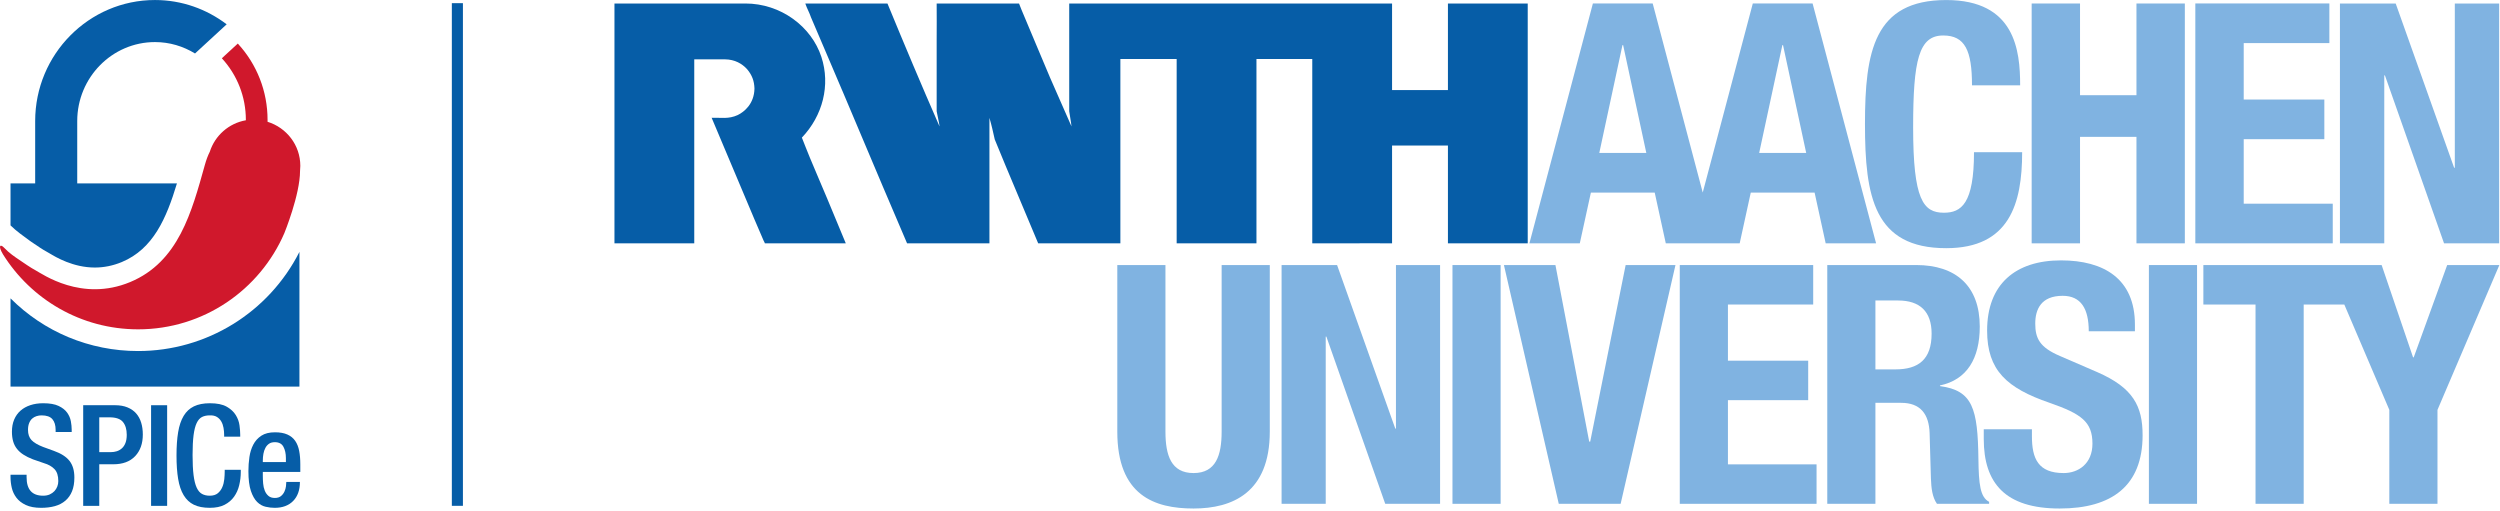
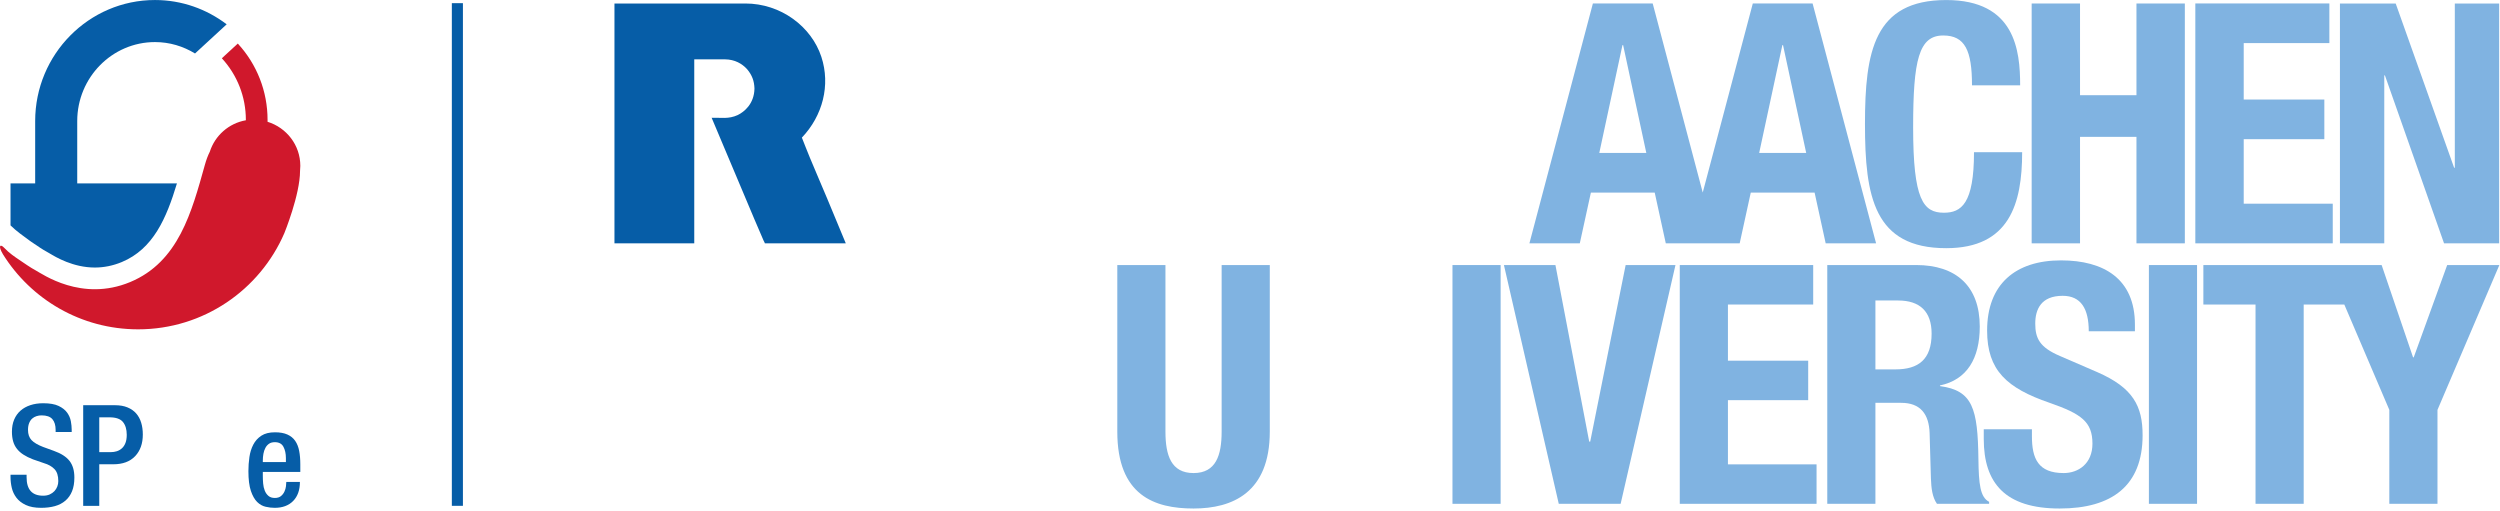
<svg xmlns="http://www.w3.org/2000/svg" width="100%" height="100%" viewBox="0 0 940 192" version="1.1" xml:space="preserve" style="fill-rule:evenodd;clip-rule:evenodd;stroke-linejoin:round;stroke-miterlimit:2;">
  <g transform="matrix(4.167,0,0,4.167,-59.052,-94.517)">
    <path d="M183.395,49.797L185.448,49.797C187.409,49.797 188.466,50.793 188.466,52.785C188.466,55.108 187.288,56.013 185.206,56.013L183.395,56.013L183.395,49.797ZM179.051,68.144L183.395,68.144L183.395,59.031L185.719,59.031C187.469,59.031 188.224,60.057 188.285,61.747L188.405,65.881C188.435,66.725 188.526,67.54 188.948,68.144L193.655,68.144L193.655,67.963C192.841,67.54 192.72,66.364 192.689,64.101C192.63,59.544 192.177,57.914 189.22,57.522L189.22,57.462C191.664,56.949 192.811,55.018 192.811,52.151C192.811,48.469 190.638,46.598 187.077,46.598L179.051,46.598L179.051,68.144Z" style="fill:rgb(128,179,225);fill-rule:nonzero;" />
  </g>
  <g transform="matrix(4.167,0,0,4.167,-59.052,-94.517)">
    <path d="M114.988,46.599L114.988,61.625C114.988,67.389 118.336,68.567 121.868,68.567C125.397,68.567 128.748,67.119 128.748,61.625L128.748,46.599L124.403,46.599L124.403,61.625C124.403,63.768 123.89,65.368 121.868,65.368C119.846,65.368 119.333,63.768 119.333,61.625L119.333,46.599L114.988,46.599Z" style="fill:rgb(128,179,225);fill-rule:nonzero;" />
  </g>
  <g transform="matrix(4.167,0,0,4.167,-59.052,-94.517)">
-     <path d="M129.812,46.599L129.812,68.143L133.795,68.143L133.795,53.056L133.854,53.056L139.165,68.143L144.114,68.143L144.114,46.599L140.132,46.599L140.132,61.354L140.071,61.354L134.82,46.599L129.812,46.599Z" style="fill:rgb(128,179,225);fill-rule:nonzero;" />
-   </g>
+     </g>
  <g transform="matrix(4.167,0,0,4.167,-59.052,-94.517)">
    <rect x="145.232" y="46.599" width="4.345" height="21.544" style="fill:rgb(128,179,225);" />
  </g>
  <g transform="matrix(4.167,0,0,4.167,-59.052,-94.517)">
    <path d="M149.875,46.599L154.823,68.143L160.406,68.143L165.354,46.599L160.858,46.599L157.66,62.532L157.57,62.532L154.522,46.599L149.875,46.599Z" style="fill:rgb(128,179,225);fill-rule:nonzero;" />
  </g>
  <g transform="matrix(4.167,0,0,4.167,-59.052,-94.517)">
    <path d="M165.741,46.599L165.741,68.143L178.084,68.143L178.084,64.583L170.087,64.583L170.087,58.79L177.33,58.79L177.33,55.228L170.087,55.228L170.087,50.16L177.781,50.16L177.781,46.599L165.741,46.599Z" style="fill:rgb(128,179,225);fill-rule:nonzero;" />
  </g>
  <g transform="matrix(4.167,0,0,4.167,-59.052,-94.517)">
    <path d="M193.171,61.415L193.171,62.29C193.171,66.274 195.103,68.567 200.021,68.567C204.729,68.567 207.504,66.515 207.504,61.957C207.504,59.332 206.659,57.673 203.4,56.254L200.052,54.807C198.21,54.022 197.818,53.207 197.818,51.879C197.818,50.613 198.331,49.374 200.292,49.374C201.951,49.374 202.646,50.551 202.646,52.574L206.811,52.574L206.811,51.969C206.811,47.835 204.003,46.177 200.142,46.177C196.037,46.177 193.474,48.319 193.474,52.512C193.474,56.104 195.253,57.704 199.115,59.031C201.982,60.027 202.979,60.75 202.979,62.712C202.979,64.523 201.71,65.368 200.383,65.368C198.089,65.368 197.517,64.071 197.517,62.048L197.517,61.415L193.171,61.415Z" style="fill:rgb(128,179,225);fill-rule:nonzero;" />
  </g>
  <g transform="matrix(4.167,0,0,4.167,-59.052,-94.517)">
    <rect x="208.072" y="46.599" width="4.345" height="21.544" style="fill:rgb(128,179,225);" />
  </g>
  <g transform="matrix(4.167,0,0,4.167,-59.052,-94.517)">
    <path d="M234.987,46.599L231.969,54.926L231.909,54.926L229.073,46.599L212.987,46.599L212.987,50.16L217.694,50.16L217.694,68.143L222.04,68.143L222.04,50.16L225.705,50.16L229.766,59.665L229.766,68.143L234.112,68.143L234.112,59.665L239.695,46.599L234.987,46.599Z" style="fill:rgb(128,179,225);fill-rule:nonzero;" />
  </g>
  <g transform="matrix(4.167,0,0,4.167,-59.052,-94.517)">
    <path d="M76.816,44.639L69.616,44.639L69.616,22.998L81.423,22.998C84.625,22.997 87.386,25.07 88.287,27.818C89.121,30.364 88.408,33.13 86.526,35.099C86.776,35.777 87.02,36.308 87.252,36.917C87.775,38.122 88.253,39.327 88.776,40.517L90.489,44.639L83.188,44.639C83.188,44.643 83.13,44.465 83.072,44.392C82.782,43.754 82.52,43.071 82.23,42.433L80.474,38.267C79.777,36.583 79.08,34.992 78.384,33.309C79.253,33.285 79.903,33.448 80.742,33.062C81.332,32.772 82.226,32.051 82.249,30.668C82.226,29.983 82.036,29.464 81.583,28.924C81.128,28.422 80.47,28.05 79.613,28.038C79.613,28.038 76.815,28.037 76.816,28.038L76.816,44.639Z" style="fill:rgb(6,93,167);fill-rule:nonzero;" />
  </g>
  <g transform="matrix(4.167,0,0,4.167,-59.052,-94.517)">
-     <path d="M152.022,22.998L152.022,44.639L144.822,44.639L144.822,35.814L139.781,35.814L139.781,44.639C138.475,44.639 137.067,44.624 135.761,44.639L132.581,44.639L132.581,28.005L127.545,28.005L127.545,44.639L120.345,44.639L120.345,28.005L115.266,28.005L115.266,44.639L107.849,44.639C106.557,41.519 105.193,38.369 103.93,35.263C103.785,34.609 103.64,33.956 103.451,33.317L103.451,44.639L96.019,44.639C94.545,41.213 93.13,37.856 91.662,34.38C91.152,33.177 90.735,32.197 90.21,30.945L90.138,30.781L88.994,28.096L87.355,24.261C87.211,23.826 86.98,23.433 86.834,22.998L94.249,22.998C95.772,26.699 97.311,30.356 98.908,33.999L98.952,34.086C98.894,33.665 98.762,33.128 98.689,32.723L98.689,26.264C98.704,25.232 98.689,24.057 98.689,22.998L106.121,22.998C106.215,23.233 106.267,23.361 106.339,23.55C107.21,25.596 108.038,27.627 108.909,29.66L110.854,34.086C110.81,33.622 110.708,33.172 110.65,32.723L110.65,22.998L139.781,22.998L139.781,30.807L144.822,30.807L144.822,22.998L152.022,22.998Z" style="fill:rgb(6,93,167);fill-rule:nonzero;" />
-   </g>
+     </g>
  <g transform="matrix(4.167,0,0,4.167,-59.052,-94.517)">
    <path d="M177.727,22.996L172.331,22.996L167.814,40.055L163.299,22.996L157.902,22.996L152.174,44.639L156.721,44.639L157.721,40.061L163.481,40.061L164.48,44.639L171.148,44.639L172.148,40.061L177.908,40.061L178.908,44.639L183.456,44.639L177.727,22.996ZM158.479,36.484L160.57,26.754L160.631,26.754L162.723,36.484L158.479,36.484ZM172.906,36.484L174.999,26.754L175.059,26.754L177.15,36.484L172.906,36.484Z" style="fill:rgb(128,179,225);fill-rule:nonzero;" />
  </g>
  <g transform="matrix(4.167,0,0,4.167,-59.052,-94.517)">
    <path d="M196.455,30.38C196.455,27.243 196.003,22.686 189.786,22.686C183.27,22.686 182.453,27.332 182.453,33.88C182.453,40.429 183.27,45.076 189.786,45.076C195.489,45.076 196.636,41.062 196.636,36.415L192.291,36.415C192.291,41.062 191.145,41.877 189.575,41.877C187.704,41.877 186.799,40.701 186.799,34.183C186.799,28.087 187.312,25.884 189.516,25.884C191.477,25.884 192.11,27.243 192.11,30.38L196.455,30.38Z" style="fill:rgb(128,179,225);fill-rule:nonzero;" />
  </g>
  <g transform="matrix(4.167,0,0,4.167,-59.052,-94.517)">
    <path d="M197.494,44.639L201.858,44.639L201.858,35.031L206.95,35.031L206.95,44.639L211.315,44.639L211.315,22.998L206.95,22.998L206.95,31.273L201.858,31.273L201.858,22.998L197.494,22.998L197.494,44.639Z" style="fill:rgb(128,179,225);fill-rule:nonzero;" />
  </g>
  <g transform="matrix(4.167,0,0,4.167,-59.052,-94.517)">
    <path d="M212.262,22.994L212.262,44.639L224.662,44.639L224.662,41.062L216.628,41.062L216.628,35.241L223.903,35.241L223.903,31.664L216.628,31.664L216.628,26.571L224.357,26.571L224.357,22.994L212.262,22.994Z" style="fill:rgb(128,179,225);fill-rule:nonzero;" />
  </g>
  <g transform="matrix(4.167,0,0,4.167,-59.052,-94.517)">
    <path d="M225.31,22.998L225.31,44.639L229.311,44.639L229.311,29.484L229.37,29.484L234.705,44.639L239.677,44.639L239.677,22.998L235.676,22.998L235.676,37.819L235.614,37.819L230.341,22.998L225.31,22.998Z" style="fill:rgb(128,179,225);fill-rule:nonzero;" />
  </g>
  <g transform="matrix(4.167,0,0,4.167,-59.052,-94.517)">
    <rect x="54.942" y="22.968" width="1" height="45.356" style="fill:rgb(6,93,167);" />
  </g>
  <g transform="matrix(4.167,0,0,4.167,-59.052,-94.517)">
    <path d="M15.121,65.516L15.121,65.732C15.121,66.055 15.159,66.378 15.235,66.705C15.312,67.032 15.452,67.328 15.655,67.595C15.859,67.862 16.14,68.081 16.501,68.249C16.861,68.419 17.321,68.505 17.881,68.505C18.339,68.505 18.752,68.454 19.121,68.352C19.49,68.249 19.805,68.086 20.068,67.862C20.331,67.638 20.532,67.354 20.672,67.01C20.812,66.666 20.882,66.253 20.882,65.77C20.882,65.143 20.736,64.643 20.443,64.27C20.151,63.897 19.682,63.596 19.038,63.367L18.059,63.011C17.576,62.824 17.228,62.619 17.016,62.394C16.804,62.168 16.698,61.862 16.698,61.472C16.698,61.234 16.732,61.031 16.8,60.861C16.868,60.692 16.959,60.556 17.073,60.454C17.188,60.353 17.319,60.278 17.467,60.232C17.616,60.185 17.766,60.162 17.919,60.162C18.377,60.162 18.703,60.276 18.898,60.505C19.093,60.734 19.191,61.056 19.191,61.472L19.191,61.662L20.641,61.662L20.641,61.458C20.641,61.222 20.615,60.965 20.564,60.69C20.513,60.414 20.401,60.155 20.227,59.914C20.053,59.672 19.797,59.471 19.458,59.31C19.119,59.149 18.657,59.068 18.072,59.068C17.647,59.068 17.262,59.124 16.914,59.24C16.566,59.354 16.27,59.52 16.024,59.736C15.778,59.952 15.587,60.219 15.452,60.537C15.316,60.855 15.248,61.222 15.248,61.637C15.248,61.958 15.284,62.247 15.356,62.501C15.428,62.756 15.543,62.983 15.7,63.182C15.856,63.382 16.054,63.557 16.291,63.709C16.528,63.863 16.812,64.002 17.143,64.13L18.135,64.473C18.542,64.592 18.86,64.772 19.089,65.014C19.318,65.255 19.432,65.614 19.432,66.087C19.432,66.258 19.403,66.42 19.343,66.578C19.284,66.735 19.197,66.874 19.083,66.998C18.968,67.121 18.826,67.22 18.657,67.297C18.487,67.373 18.288,67.411 18.059,67.411C17.067,67.411 16.571,66.856 16.571,65.745L16.571,65.516L15.121,65.516Z" style="fill:rgb(6,93,167);fill-rule:nonzero;" />
  </g>
  <g transform="matrix(4.167,0,0,4.167,-59.052,-94.517)">
    <path d="M41.269,65.266L41.269,64.58C41.269,64.13 41.235,63.727 41.167,63.37C41.099,63.013 40.978,62.709 40.806,62.46C40.633,62.211 40.398,62.021 40.101,61.889C39.804,61.756 39.431,61.69 38.982,61.69C38.476,61.69 38.067,61.791 37.754,61.997C37.441,62.202 37.198,62.471 37.025,62.804C36.852,63.137 36.736,63.512 36.676,63.93C36.616,64.347 36.586,64.768 36.586,65.194C36.586,65.94 36.66,66.534 36.808,66.976C36.957,67.416 37.146,67.749 37.374,67.975C37.603,68.2 37.858,68.344 38.139,68.408C38.42,68.473 38.693,68.505 38.958,68.505C39.664,68.505 40.22,68.298 40.625,67.885C41.03,67.471 41.233,66.899 41.233,66.168L40.005,66.168C40.005,66.265 39.995,66.396 39.975,66.56C39.955,66.725 39.909,66.885 39.836,67.041C39.764,67.198 39.66,67.332 39.523,67.445C39.387,67.558 39.202,67.614 38.97,67.614C38.729,67.614 38.536,67.552 38.392,67.427C38.247,67.303 38.137,67.144 38.061,66.952C37.984,66.759 37.936,66.545 37.916,66.313C37.896,66.081 37.886,65.856 37.886,65.639L37.886,65.266L41.269,65.266ZM37.886,64.374L37.886,64.243C37.886,64.034 37.904,63.829 37.94,63.628C37.976,63.428 38.037,63.248 38.121,63.093C38.205,62.936 38.315,62.812 38.452,62.719C38.588,62.626 38.761,62.581 38.97,62.581C39.339,62.581 39.598,62.719 39.746,62.996C39.895,63.273 39.969,63.616 39.969,64.026L39.969,64.374L37.886,64.374Z" style="fill:rgb(6,93,167);fill-rule:nonzero;" />
  </g>
  <g transform="matrix(4.167,0,0,4.167,-59.052,-94.517)">
-     <rect x="27.804" y="59.247" width="1.449" height="9.08" style="fill:rgb(6,93,167);" />
-   </g>
+     </g>
  <g transform="matrix(4.167,0,0,4.167,-59.052,-94.517)">
    <path d="M23.128,60.339L24.056,60.339C24.633,60.339 25.036,60.48 25.264,60.759C25.493,61.04 25.608,61.425 25.608,61.916C25.608,62.206 25.57,62.449 25.493,62.648C25.417,62.847 25.311,63.008 25.175,63.131C25.04,63.254 24.885,63.343 24.711,63.399C24.537,63.454 24.353,63.481 24.158,63.481L23.128,63.481L23.128,60.339ZM21.678,68.327L23.128,68.327L23.128,64.575L24.4,64.575C25.247,64.575 25.902,64.332 26.365,63.843C26.827,63.356 27.058,62.706 27.058,61.891C27.058,61.501 27.009,61.146 26.911,60.823C26.814,60.5 26.663,60.223 26.46,59.99C26.256,59.756 25.996,59.575 25.678,59.444C25.36,59.312 24.985,59.246 24.552,59.246L21.678,59.246L21.678,68.327Z" style="fill:rgb(6,93,167);fill-rule:nonzero;" />
  </g>
  <g transform="matrix(4.167,0,0,4.167,-59.052,-94.517)">
-     <path d="M34.448,65.071L34.448,65.224C34.448,65.436 34.435,65.668 34.41,65.922C34.384,66.177 34.325,66.415 34.232,66.635C34.138,66.856 34.003,67.04 33.825,67.189C33.647,67.336 33.405,67.411 33.1,67.411C32.828,67.411 32.595,67.358 32.4,67.251C32.205,67.146 32.044,66.955 31.917,66.68C31.79,66.404 31.697,66.029 31.637,65.554C31.578,65.08 31.548,64.478 31.548,63.748C31.548,63.019 31.578,62.421 31.637,61.955C31.697,61.489 31.79,61.122 31.917,60.855C32.044,60.587 32.205,60.406 32.4,60.308C32.595,60.21 32.828,60.162 33.1,60.162C33.363,60.154 33.577,60.2 33.742,60.302C33.907,60.404 34.039,60.539 34.136,60.708C34.234,60.877 34.302,61.071 34.34,61.287C34.378,61.503 34.397,61.718 34.397,61.93L34.397,62.082L35.847,62.082L35.847,61.916C35.847,61.68 35.826,61.398 35.783,61.071C35.741,60.745 35.629,60.433 35.446,60.136C35.264,59.839 34.99,59.587 34.626,59.379C34.261,59.171 33.757,59.068 33.113,59.068C32.536,59.068 32.055,59.162 31.669,59.348C31.283,59.535 30.974,59.823 30.741,60.212C30.507,60.603 30.342,61.091 30.245,61.682C30.147,62.271 30.098,62.973 30.098,63.786C30.098,64.6 30.147,65.302 30.245,65.891C30.342,66.481 30.507,66.97 30.741,67.36C30.974,67.749 31.281,68.039 31.663,68.225C32.044,68.411 32.523,68.504 33.1,68.504C33.634,68.504 34.079,68.414 34.435,68.231C34.791,68.048 35.078,67.805 35.294,67.499C35.51,67.195 35.665,66.847 35.758,66.457C35.851,66.067 35.898,65.668 35.898,65.262L35.898,65.071L34.448,65.071Z" style="fill:rgb(6,93,167);fill-rule:nonzero;" />
-   </g>
+     </g>
  <g transform="matrix(4.167,0,0,4.167,-59.052,-94.517)">
    <path d="M28.156,22.684C22.195,22.684 17.345,27.584 17.345,33.606L17.345,39.231L15.121,39.231L15.121,43.02C15.648,43.537 16.207,43.929 16.887,44.427L16.939,44.463L17.22,44.653C17.598,44.91 18.027,45.203 18.316,45.356C18.387,45.393 18.49,45.453 18.623,45.533C19.21,45.886 20.773,46.823 22.73,46.823C23.554,46.823 24.372,46.656 25.163,46.327C27.998,45.145 29.187,42.38 30.137,39.231L21.14,39.231L21.14,33.606C21.14,29.676 24.287,26.479 28.156,26.479C29.478,26.479 30.71,26.859 31.768,27.508L32.862,26.5L34.303,25.173L34.625,24.876C32.819,23.506 30.583,22.684 28.156,22.684Z" style="fill:rgb(6,93,167);fill-rule:nonzero;" />
  </g>
  <g transform="matrix(4.167,0,0,4.167,-59.052,-94.517)">
-     <path d="M26.632,54.357C22.237,54.357 18.142,52.624 15.121,49.604L15.121,57.564L41.19,57.564L41.19,45.412C38.42,50.875 32.815,54.357 26.632,54.357Z" style="fill:rgb(6,93,167);fill-rule:nonzero;" />
-   </g>
+     </g>
  <g transform="matrix(4.167,0,0,4.167,-59.052,-94.517)">
    <path d="M38.314,33.672L38.314,33.494C38.314,30.936 37.361,28.492 35.628,26.613L34.189,27.94C35.585,29.457 36.356,31.43 36.356,33.494L36.356,33.534C34.817,33.805 33.569,34.914 33.102,36.375C32.939,36.694 32.789,37.086 32.654,37.571C31.47,41.805 30.287,46.313 25.916,48.134C21.543,49.955 17.966,47.385 17.4,47.086C16.931,46.838 16.34,46.419 15.845,46.086C15.543,45.882 15.002,45.527 14.535,45.029C14.224,44.696 13.953,44.807 14.436,45.624C16.972,49.692 21.487,52.399 26.634,52.399C32.543,52.399 37.623,48.828 39.827,43.725C39.827,43.725 41.245,40.254 41.245,38.104L41.245,38.103C41.261,37.955 41.27,37.804 41.27,37.651C41.27,35.771 40.021,34.199 38.314,33.672Z" style="fill:rgb(208,24,44);fill-rule:nonzero;" />
  </g>
</svg>